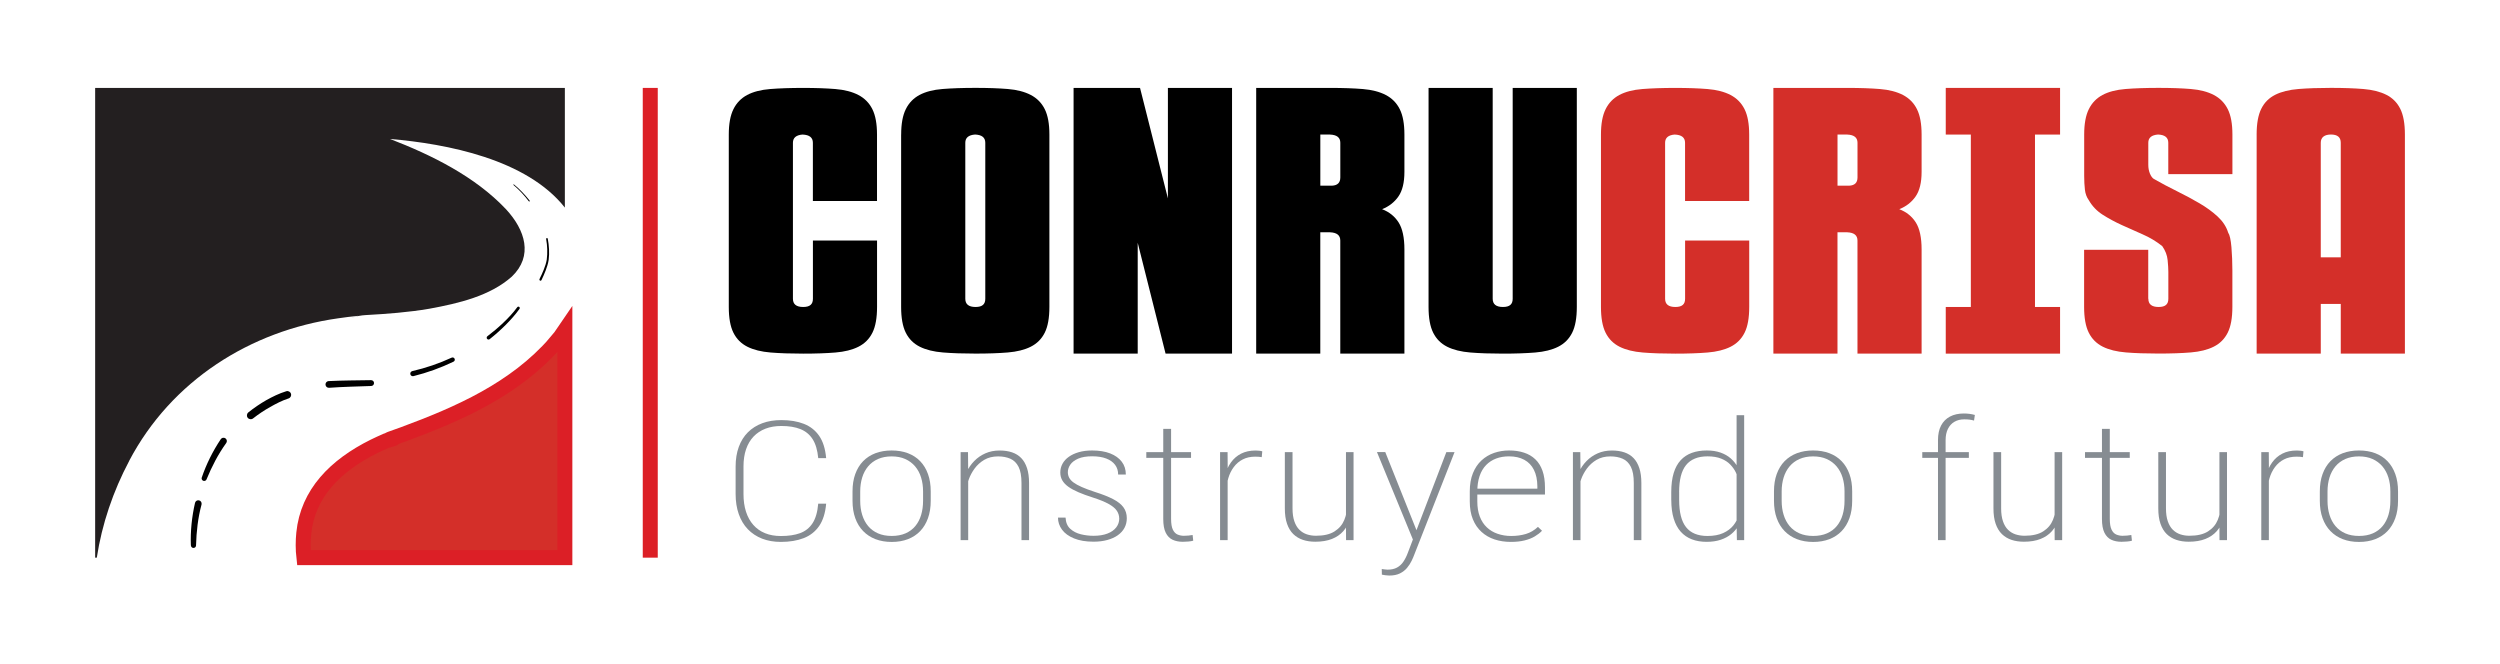
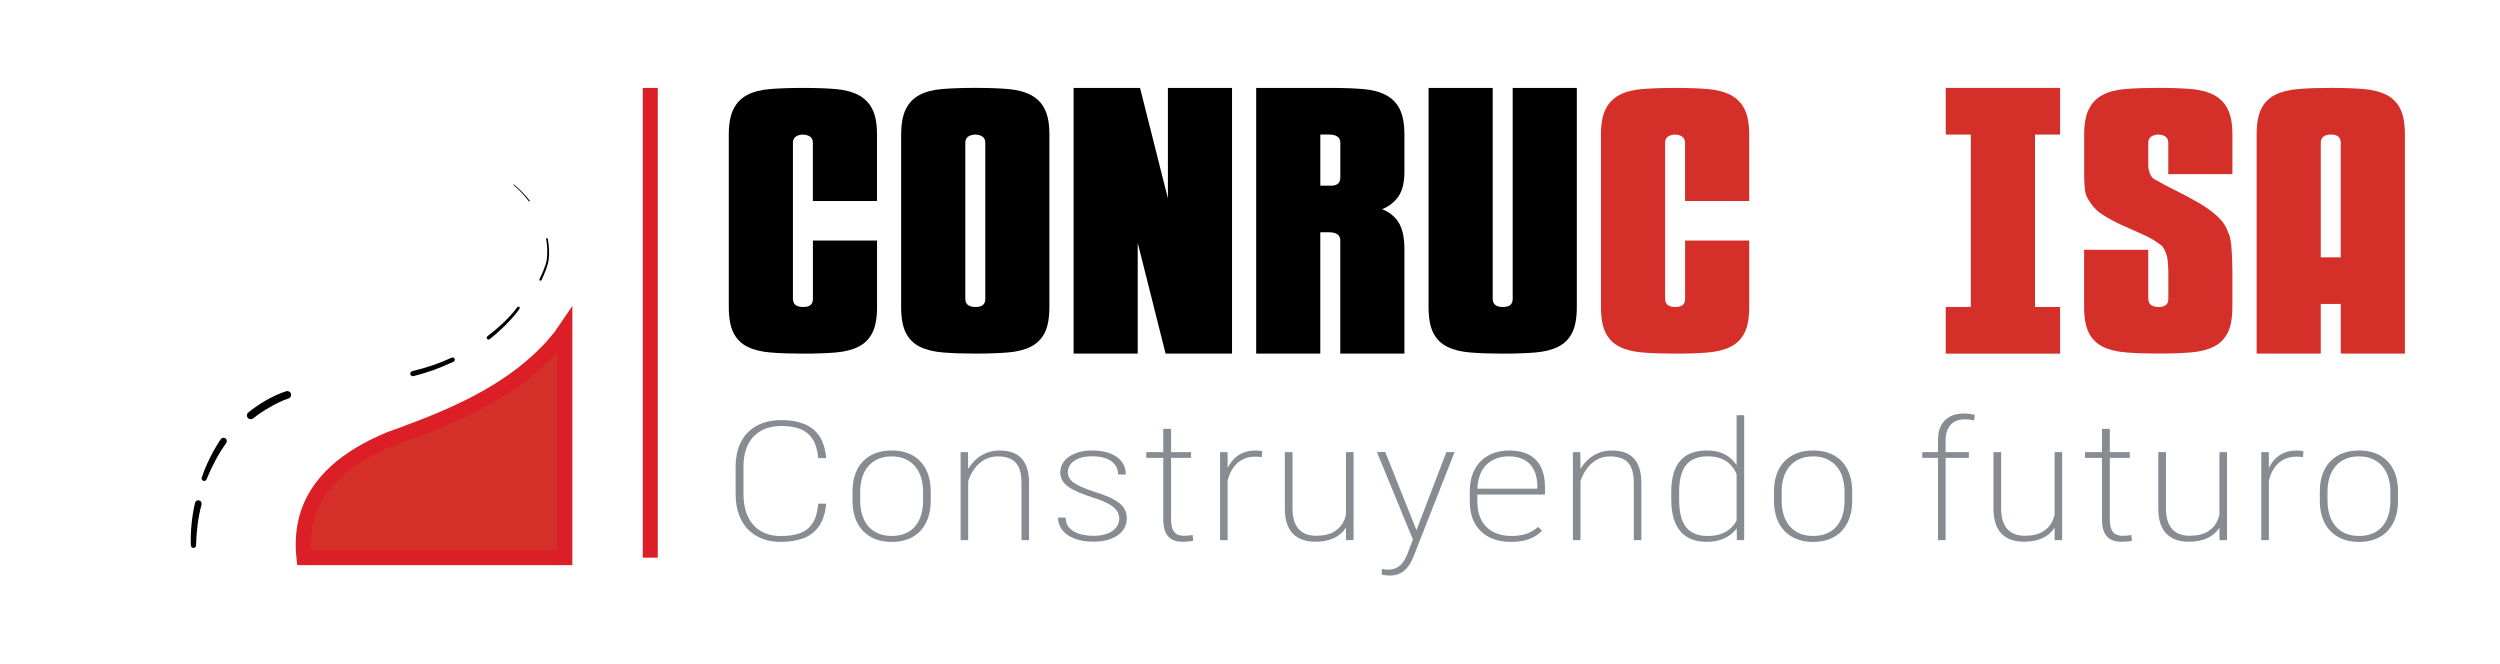
<svg xmlns="http://www.w3.org/2000/svg" id="Layer_1" data-name="Layer 1" viewBox="0 0 666.58 176.92">
  <defs>
    <style>
      .cls-1, .cls-2 {
        fill: #d42f29;
      }

      .cls-3 {
        fill: #231f20;
      }

      .cls-4 {
        fill: #868c92;
      }

      .cls-2 {
        stroke: #dc1f26;
        stroke-miterlimit: 10;
        stroke-width: 4px;
      }
    </style>
  </defs>
  <g>
    <g>
      <path class="cls-2" d="m148.13,91.38c-10.81,12.39-25.77,18.95-40.63,24.44,0,0-3.08,1.1-3.08,1.1-.2.09-.67.22-.7.32.02,0-.04.03.1,0,.37-.06.75-.18,1.1-.29.13,0-1.37.41-1.89.55-1.11.48-2.25,1.01-3.32,1.53-10.29,5.11-17.65,12.54-18.71,23.15-.21,2.09-.22,4.32.03,6.5h69.58v-60.55c-.76,1.13-1.59,2.21-2.49,3.24Z" />
-       <path class="cls-3" d="m34.45,122.86c11.22-21.32,32.25-34.67,55.67-37.98,1.81-.27,3.61-.49,5.42-.67.27-.07.37-.1.02,0,0,0-.02,0-.02,0-.56.15-1.89.52-1.75.51,1.18-.4,2.54-.65,3.73-.71,5.59-.31,11.52-.75,16.95-1.69,7.84-1.44,16.18-3.39,22-8.57,5.73-5.47,3.62-12.41-1.61-18.02-8.2-8.67-19.72-14.38-30.87-18.68,15.22,1.3,36.43,5.4,46.62,18.3v-31.9H25.37v125.25h.44c1.38-9.01,4.35-17.72,8.65-25.83Z" />
    </g>
    <line class="cls-2" x1="173.38" y1="23.44" x2="173.38" y2="148.69" />
    <g>
      <g>
        <path d="m214.02,35.87c-1.73.13-2.6.86-2.6,2.19v41.6c0,1.46.91,2.19,2.73,2.19s2.6-.73,2.6-2.19v-15.52h17.1v17.71c0,2.92-.41,5.21-1.24,6.87-.83,1.66-2.07,2.9-3.72,3.73-1.65.83-3.7,1.34-6.13,1.54-2.44.2-5.31.3-8.61.3s-6.2-.1-8.67-.3-4.54-.71-6.2-1.54c-1.65-.83-2.89-2.07-3.72-3.73-.83-1.66-1.24-3.95-1.24-6.87v-45.97c0-2.85.41-5.11,1.24-6.77.82-1.66,2.04-2.92,3.65-3.78,1.61-.86,3.66-1.39,6.13-1.59,2.48-.2,5.41-.3,8.8-.3s6.17.1,8.61.3c2.43.2,4.48.73,6.13,1.59,1.65.86,2.89,2.12,3.72,3.78.83,1.66,1.24,3.91,1.24,6.77v17.71h-17.1v-15.52c0-1.39-.91-2.12-2.73-2.19Z" />
        <path d="m240.28,35.87c0-2.85.41-5.11,1.24-6.77.82-1.66,2.04-2.92,3.65-3.78,1.61-.86,3.66-1.39,6.13-1.59,2.48-.2,5.41-.3,8.8-.3s6.17.1,8.61.3c2.43.2,4.48.73,6.13,1.59,1.65.86,2.89,2.12,3.72,3.78.83,1.66,1.24,3.91,1.24,6.77v45.97c0,2.92-.41,5.21-1.24,6.87-.83,1.66-2.07,2.9-3.72,3.73-1.65.83-3.7,1.34-6.13,1.54-2.44.2-5.31.3-8.61.3s-6.2-.1-8.67-.3-4.54-.71-6.2-1.54c-1.65-.83-2.89-2.07-3.72-3.73-.83-1.66-1.24-3.95-1.24-6.87v-45.97Zm19.7,0c-1.73.13-2.6.86-2.6,2.19v41.6c0,1.46.91,2.19,2.73,2.19s2.6-.73,2.6-2.19v-41.6c0-1.39-.91-2.12-2.73-2.19Z" />
        <path d="m303.35,64.73v29.56h-17.1V23.44h17.72l7.43,29.46v-29.46h17.1v70.85h-17.72l-7.43-29.56Z" />
        <path d="m334.94,94.29V23.44h19.82c3.3,0,6.17.1,8.61.3,2.43.2,4.48.73,6.13,1.59,1.65.86,2.89,2.12,3.72,3.78.83,1.66,1.24,3.91,1.24,6.77v9.95c0,2.85-.54,5.04-1.61,6.57-1.07,1.53-2.52,2.65-4.34,3.38,1.9.73,3.37,1.91,4.4,3.53,1.03,1.63,1.55,4.03,1.55,7.21v27.76h-17.1v-30.15c0-1.39-.91-2.12-2.73-2.19h-2.6v32.34h-17.1Zm22.43-46.97v-9.25c0-1.39-.91-2.12-2.73-2.19h-2.6v13.63h3.1c1.49-.07,2.23-.8,2.23-2.19Z" />
        <path d="m380.9,23.44h17.1v56.22c0,1.46.91,2.19,2.73,2.19s2.6-.73,2.6-2.19V23.44h17.1v58.41c0,2.92-.41,5.21-1.24,6.87-.83,1.66-2.07,2.9-3.72,3.73-1.65.83-3.7,1.34-6.13,1.54-2.44.2-5.31.3-8.61.3s-6.2-.1-8.67-.3-4.54-.71-6.2-1.54c-1.65-.83-2.89-2.07-3.72-3.73-.83-1.66-1.24-3.95-1.24-6.87V23.44Z" />
        <path class="cls-1" d="m446.57,35.87c-1.73.13-2.6.86-2.6,2.19v41.6c0,1.46.91,2.19,2.73,2.19s2.6-.73,2.6-2.19v-15.52h17.1v17.71c0,2.92-.41,5.21-1.24,6.87-.83,1.66-2.07,2.9-3.72,3.73-1.65.83-3.7,1.34-6.13,1.54-2.44.2-5.31.3-8.61.3s-6.2-.1-8.67-.3-4.54-.71-6.2-1.54c-1.65-.83-2.89-2.07-3.72-3.73-.83-1.66-1.24-3.95-1.24-6.87v-45.97c0-2.85.41-5.11,1.24-6.77.82-1.66,2.04-2.92,3.65-3.78,1.61-.86,3.66-1.39,6.13-1.59,2.48-.2,5.41-.3,8.8-.3s6.17.1,8.61.3c2.43.2,4.48.73,6.13,1.59,1.65.86,2.89,2.12,3.72,3.78.83,1.66,1.24,3.91,1.24,6.77v17.71h-17.1v-15.52c0-1.39-.91-2.12-2.73-2.19Z" />
-         <path class="cls-1" d="m472.84,94.29V23.44h19.82c3.3,0,6.17.1,8.61.3,2.43.2,4.48.73,6.13,1.59,1.65.86,2.89,2.12,3.72,3.78.83,1.66,1.24,3.91,1.24,6.77v9.95c0,2.85-.54,5.04-1.61,6.57-1.07,1.53-2.52,2.65-4.34,3.38,1.9.73,3.37,1.91,4.4,3.53,1.03,1.63,1.55,4.03,1.55,7.21v27.76h-17.1v-30.15c0-1.39-.91-2.12-2.73-2.19h-2.6v32.34h-17.1Zm22.43-46.97v-9.25c0-1.39-.91-2.12-2.73-2.19h-2.6v13.63h3.1c1.49-.07,2.23-.8,2.23-2.19Z" />
        <path class="cls-1" d="m518.8,81.85h6.69v-45.97h-6.69v-12.44h30.48v12.44h-6.69v45.97h6.69v12.44h-30.48v-12.44Z" />
        <path class="cls-1" d="m572.82,79.66c0,1.46.91,2.19,2.73,2.19s2.6-.73,2.6-2.19v-7.17c0-.8-.06-1.84-.19-3.13-.12-1.29-.6-2.54-1.43-3.73-1.57-1.26-3.3-2.3-5.2-3.13-1.9-.83-3.76-1.66-5.58-2.49-1.82-.83-3.51-1.74-5.08-2.74-1.57-1-2.81-2.29-3.72-3.88-.58-.8-.93-1.74-1.05-2.84-.12-1.09-.19-2.3-.19-3.63v-11.05c0-2.85.41-5.11,1.24-6.77.82-1.66,2.04-2.92,3.65-3.78,1.61-.86,3.66-1.39,6.13-1.59,2.48-.2,5.41-.3,8.8-.3s6.17.1,8.61.3c2.43.2,4.48.73,6.13,1.59,1.65.86,2.89,2.12,3.72,3.78.83,1.66,1.24,3.91,1.24,6.77v10.55h-17.1v-8.36c0-1.39-.91-2.12-2.73-2.19-1.73.13-2.6.86-2.6,2.19v5.87c0,.86.14,1.64.43,2.34.29.7.64,1.18,1.05,1.44,1.98,1.13,4.05,2.22,6.19,3.28,2.15,1.06,4.15,2.14,6.01,3.23,1.86,1.09,3.47,2.27,4.83,3.53,1.36,1.26,2.29,2.69,2.79,4.28.41.6.7,1.89.87,3.88.16,1.99.25,4.05.25,6.17v9.75c0,2.92-.41,5.21-1.24,6.87-.83,1.66-2.07,2.9-3.72,3.73-1.65.83-3.7,1.34-6.13,1.54-2.44.2-5.31.3-8.61.3s-6.2-.1-8.67-.3-4.54-.71-6.2-1.54c-1.65-.83-2.89-2.07-3.72-3.73-.83-1.66-1.24-3.95-1.24-6.87v-15.23h17.1v13.04Z" />
        <path class="cls-1" d="m601.69,35.87c0-2.92.41-5.21,1.24-6.87.82-1.66,2.06-2.9,3.72-3.73,1.65-.83,3.72-1.34,6.2-1.54s5.37-.3,8.67-.3,6.17.1,8.61.3c2.43.2,4.48.71,6.13,1.54,1.65.83,2.89,2.07,3.72,3.73.83,1.66,1.24,3.95,1.24,6.87v58.41h-17.1v-13.24h-5.33v13.24h-17.1v-58.41Zm17.1,32.74h5.33v-30.55c0-1.46-.87-2.19-2.6-2.19s-2.73.73-2.73,2.19v30.55Z" />
      </g>
      <g>
        <path class="cls-4" d="m218.17,134.3h2.11c-.22,2.47-.84,4.45-1.86,5.94-1.03,1.49-2.4,2.57-4.12,3.24-1.72.67-3.75,1.01-6.09,1.01-1.85,0-3.52-.29-5.01-.87-1.48-.58-2.75-1.42-3.81-2.52-1.05-1.1-1.86-2.44-2.41-4.02-.56-1.58-.84-3.38-.84-5.39v-7.28c0-1.95.28-3.7.84-5.24.56-1.54,1.37-2.84,2.43-3.9,1.06-1.06,2.34-1.87,3.85-2.43,1.5-.56,3.2-.83,5.09-.83,2.29,0,4.28.33,5.99,1,1.71.67,3.07,1.74,4.09,3.22,1.02,1.48,1.63,3.46,1.85,5.93h-2.11c-.2-2.11-.69-3.79-1.48-5.04s-1.88-2.15-3.27-2.71c-1.39-.56-3.08-.83-5.08-.83-1.58,0-3,.24-4.24.72-1.24.48-2.3,1.18-3.17,2.09-.87.92-1.54,2.05-2,3.38-.46,1.34-.69,2.87-.69,4.61v7.33c0,1.76.22,3.34.67,4.73s1.1,2.57,1.96,3.53c.85.97,1.9,1.7,3.13,2.2,1.23.5,2.63.75,4.2.75,2.02,0,3.72-.25,5.12-.76,1.39-.51,2.5-1.38,3.32-2.63.82-1.25,1.33-2.99,1.52-5.21Z" />
        <path class="cls-4" d="m227.31,133.52v-2.49c0-1.74.24-3.28.73-4.63.49-1.35,1.18-2.49,2.09-3.43.91-.93,2.01-1.64,3.29-2.13,1.29-.48,2.72-.73,4.31-.73s3.07.24,4.35.73c1.28.49,2.37,1.19,3.27,2.13.9.93,1.59,2.07,2.08,3.43.49,1.35.73,2.89.73,4.63v2.49c0,1.73-.24,3.28-.73,4.64-.49,1.36-1.18,2.51-2.08,3.45-.9.94-1.99,1.65-3.27,2.15-1.28.49-2.72.74-4.32.74s-3.04-.25-4.32-.74c-1.28-.49-2.38-1.21-3.29-2.15-.92-.94-1.62-2.09-2.11-3.45-.49-1.36-.73-2.91-.73-4.64Zm2.05-2.49v2.49c0,1.36.17,2.61.53,3.76.35,1.15.88,2.14,1.58,2.98.7.84,1.58,1.49,2.63,1.95s2.27.69,3.66.69,2.63-.23,3.68-.69,1.93-1.11,2.62-1.95c.69-.84,1.21-1.83,1.55-2.98s.51-2.4.51-3.76v-2.49c0-1.34-.18-2.58-.53-3.72s-.88-2.12-1.59-2.96c-.71-.84-1.59-1.49-2.63-1.96-1.04-.47-2.26-.7-3.64-.7s-2.58.24-3.63.7c-1.05.47-1.93,1.12-2.63,1.96-.7.84-1.23,1.82-1.58,2.96s-.53,2.37-.53,3.72Z" />
        <path class="cls-4" d="m258.15,125.56v18.45h-2.02v-23.46h1.97l.05,5.01Zm-.4,4.88l-.97-1c.11-1.24.42-2.42.93-3.53.51-1.11,1.2-2.11,2.05-2.98.85-.88,1.85-1.56,2.98-2.06,1.13-.5,2.39-.75,3.78-.75,1.24,0,2.35.16,3.32.49.97.33,1.79.83,2.46,1.53.67.69,1.18,1.59,1.54,2.69.36,1.1.54,2.42.54,3.97v15.22h-2.02v-15.24c0-1.85-.26-3.29-.78-4.31-.52-1.03-1.25-1.75-2.19-2.16-.94-.41-2.02-.62-3.27-.62-1.42,0-2.65.31-3.69.92-1.03.61-1.89,1.39-2.58,2.33-.68.94-1.2,1.91-1.54,2.89-.34.99-.53,1.86-.57,2.61Z" />
        <path class="cls-4" d="m298.42,138.26c0-.74-.21-1.42-.62-2.05-.41-.63-1.13-1.24-2.16-1.82-1.03-.58-2.47-1.17-4.35-1.77-1.4-.45-2.64-.9-3.71-1.36s-1.97-.94-2.7-1.46c-.73-.52-1.27-1.09-1.63-1.71-.36-.62-.54-1.32-.54-2.1,0-.84.19-1.61.58-2.33.39-.72.95-1.34,1.69-1.86.74-.53,1.63-.94,2.67-1.24s2.22-.45,3.54-.45c1.87,0,3.47.26,4.81.78,1.33.52,2.36,1.26,3.09,2.21.73.95,1.09,2.1,1.09,3.42h-2.05c0-1-.27-1.86-.81-2.58-.54-.72-1.32-1.28-2.35-1.68s-2.29-.6-3.78-.6-2.77.21-3.72.63c-.95.42-1.65.95-2.09,1.59-.44.64-.66,1.32-.66,2.03,0,.52.12,1,.35,1.45.23.45.62.88,1.16,1.28.54.4,1.28.81,2.21,1.22s2.11.85,3.51,1.31c1.94.61,3.54,1.24,4.8,1.89,1.26.65,2.19,1.38,2.79,2.2.6.82.9,1.79.9,2.92,0,.94-.21,1.79-.62,2.56-.41.77-1.01,1.42-1.78,1.97-.77.55-1.71.97-2.81,1.27-1.1.3-2.32.45-3.67.45-2.03,0-3.76-.29-5.18-.87-1.42-.58-2.49-1.35-3.21-2.33-.72-.98-1.08-2.05-1.08-3.22h2.02c.07,1.3.49,2.3,1.27,3,.77.7,1.72,1.18,2.83,1.45s2.23.4,3.35.4c1.46,0,2.7-.2,3.73-.6s1.8-.95,2.34-1.65c.53-.7.8-1.49.8-2.37Z" />
        <path class="cls-4" d="m317.57,120.55v1.54h-11.93v-1.54h11.93Zm-7.4-6.2h2.08v24c0,1.27.16,2.23.47,2.87s.73,1.08,1.25,1.3c.52.22,1.08.34,1.67.34.47,0,.88-.02,1.24-.06.36-.04.73-.09,1.11-.15l.16,1.52c-.32.1-.76.17-1.3.22-.54.04-1.04.07-1.48.07-1.03,0-1.93-.18-2.71-.54-.78-.36-1.4-.99-1.84-1.88-.44-.89-.66-2.11-.66-3.67v-24Z" />
        <path class="cls-4" d="m327.33,124.56v19.45h-2.02v-23.46h2l.03,4.01Zm9.23-4.23l-.14,1.56c-.25-.04-.52-.08-.8-.1-.28-.02-.59-.03-.93-.03-1.26,0-2.37.24-3.32.73-.95.48-1.75,1.16-2.4,2.03s-1.14,1.86-1.47,2.99c-.33,1.13-.51,2.33-.53,3.62l-.92.17c0-1.59.18-3.06.53-4.42.35-1.36.89-2.55,1.62-3.57.73-1.02,1.64-1.81,2.73-2.36s2.38-.83,3.87-.83c.34,0,.67.02.98.06.31.03.57.09.77.16Z" />
        <path class="cls-4" d="m359.2,134.62l1.27-.04c0,1.42-.19,2.73-.57,3.92-.38,1.2-.96,2.24-1.74,3.13-.78.89-1.79,1.58-3.02,2.07-1.23.49-2.71.74-4.44.74-1.21,0-2.3-.16-3.29-.49-.99-.33-1.84-.84-2.57-1.54-.72-.7-1.28-1.62-1.67-2.75-.4-1.13-.59-2.52-.59-4.15v-14.96h2.05v15c0,1.36.16,2.51.49,3.45.32.94.77,1.69,1.34,2.25s1.23.97,1.98,1.22,1.56.38,2.43.38c2.11,0,3.77-.39,4.98-1.17,1.22-.78,2.08-1.8,2.59-3.06.51-1.26.77-2.59.77-4.01Zm-.32,3.97v-18.04h2.02v23.46h-2l-.03-5.42Z" />
        <path class="cls-4" d="m369.36,120.55l8.53,21.35.59,1.73-1.51.82-9.83-23.91h2.21Zm8.18,21.18l8.1-21.18h2.19l-10.72,27.29c-.18.51-.43,1.08-.74,1.72-.31.64-.72,1.27-1.21,1.86s-1.13,1.09-1.89,1.47c-.77.38-1.71.57-2.85.57-.27,0-.62-.03-1.04-.08-.42-.05-.73-.11-.93-.16l-.03-1.5c.2.03.47.06.82.11.35.04.59.06.72.06.99,0,1.83-.18,2.51-.55s1.26-.89,1.71-1.57c.46-.68.86-1.47,1.2-2.39l2.16-5.68Z" />
        <path class="cls-4" d="m402.85,144.49c-1.57,0-3.01-.22-4.35-.66-1.33-.44-2.49-1.11-3.48-2.01-.99-.9-1.76-2.02-2.31-3.37-.55-1.35-.82-2.94-.82-4.76v-2.67c0-1.86.28-3.48.84-4.86.56-1.37,1.32-2.51,2.29-3.4.97-.9,2.09-1.56,3.35-2,1.26-.43,2.59-.65,3.99-.65,1.48,0,2.8.19,3.98.58,1.18.38,2.19.97,3.02,1.77.84.79,1.47,1.82,1.92,3.07.44,1.25.66,2.74.66,4.48v1.84h-18.79v-1.56h16.76v-.63c-.02-1.73-.32-3.19-.92-4.38-.59-1.18-1.45-2.08-2.58-2.69-1.13-.61-2.48-.91-4.06-.91-1.26,0-2.4.19-3.43.58s-1.92.96-2.67,1.73-1.34,1.75-1.74,2.93c-.4,1.18-.61,2.55-.61,4.11v2.67c0,1.53.22,2.88.66,4.03.44,1.16,1.07,2.12,1.88,2.88.81.77,1.77,1.34,2.88,1.72,1.11.38,2.31.58,3.6.58,1.44,0,2.75-.18,3.94-.54,1.19-.36,2.26-.99,3.21-1.89l1.08,1.04c-.52.55-1.17,1.05-1.94,1.51-.77.46-1.68.81-2.73,1.07-1.04.26-2.26.39-3.64.39Z" />
        <path class="cls-4" d="m421.41,125.56v18.45h-2.02v-23.46h1.97l.05,5.01Zm-.4,4.88l-.97-1c.11-1.24.42-2.42.93-3.53.51-1.11,1.2-2.11,2.05-2.98.85-.88,1.85-1.56,2.98-2.06,1.13-.5,2.39-.75,3.78-.75,1.24,0,2.35.16,3.32.49s1.79.83,2.46,1.53c.67.69,1.18,1.59,1.54,2.69.36,1.1.54,2.42.54,3.97v15.22h-2.02v-15.24c0-1.85-.26-3.29-.78-4.31-.52-1.03-1.25-1.75-2.19-2.16-.94-.41-2.02-.62-3.27-.62-1.42,0-2.65.31-3.69.92-1.03.61-1.89,1.39-2.58,2.33-.68.94-1.2,1.91-1.54,2.89-.34.99-.53,1.86-.57,2.61Z" />
        <path class="cls-4" d="m445.61,133.34v-2.12c0-2,.22-3.69.65-5.1s1.06-2.54,1.88-3.43c.82-.88,1.81-1.53,2.98-1.95s2.48-.63,3.94-.63,2.61.19,3.69.56c1.07.38,1.99.9,2.75,1.58.76.68,1.4,1.48,1.9,2.41s.88,1.94,1.13,3.03v9.76c-.2.95-.54,1.86-1.02,2.71-.49.85-1.12,1.6-1.9,2.24s-1.72,1.15-2.82,1.52c-1.1.37-2.36.55-3.78.55s-2.74-.22-3.91-.67-2.16-1.13-2.97-2.04c-.81-.91-1.43-2.07-1.86-3.47-.43-1.4-.65-3.06-.65-4.96Zm2.11-2.12v2.12c0,1.62.15,3.03.45,4.23.3,1.2.76,2.19,1.38,2.98.62.79,1.41,1.38,2.36,1.77.95.39,2.07.59,3.35.59,1.65,0,3.05-.26,4.18-.77,1.13-.51,2.04-1.19,2.73-2.04.68-.85,1.16-1.77,1.43-2.79v-9.24c-.16-.66-.42-1.36-.77-2.1-.35-.74-.84-1.43-1.47-2.09-.63-.66-1.44-1.19-2.43-1.59s-2.2-.61-3.62-.61c-1.3,0-2.43.19-3.39.59-.96.39-1.75.97-2.38,1.76-.62.78-1.08,1.77-1.38,2.96s-.45,2.61-.45,4.24Zm15.31,8.24v-28.75h2.02v33.3h-1.94l-.08-4.55Z" />
        <path class="cls-4" d="m473,133.52v-2.49c0-1.74.24-3.28.73-4.63.49-1.35,1.18-2.49,2.09-3.43.91-.93,2.01-1.64,3.29-2.13,1.29-.48,2.72-.73,4.31-.73s3.07.24,4.35.73c1.28.49,2.37,1.19,3.27,2.13.9.93,1.59,2.07,2.08,3.43.49,1.35.73,2.89.73,4.63v2.49c0,1.73-.24,3.28-.73,4.64-.49,1.36-1.18,2.51-2.08,3.45-.9.94-1.99,1.65-3.27,2.15-1.28.49-2.72.74-4.32.74s-3.04-.25-4.32-.74c-1.28-.49-2.38-1.21-3.29-2.15-.92-.94-1.62-2.09-2.11-3.45-.49-1.36-.73-2.91-.73-4.64Zm2.05-2.49v2.49c0,1.36.17,2.61.53,3.76.35,1.15.88,2.14,1.58,2.98.7.84,1.58,1.49,2.63,1.95s2.27.69,3.66.69,2.63-.23,3.68-.69,1.93-1.11,2.62-1.95c.69-.84,1.21-1.83,1.55-2.98.34-1.15.51-2.4.51-3.76v-2.49c0-1.34-.18-2.58-.53-3.72s-.88-2.12-1.59-2.96c-.71-.84-1.59-1.49-2.63-1.96-1.04-.47-2.26-.7-3.64-.7s-2.58.24-3.63.7c-1.05.47-1.93,1.12-2.63,1.96-.7.84-1.23,1.82-1.58,2.96-.35,1.13-.53,2.37-.53,3.72Z" />
        <path class="cls-4" d="m524.96,120.55v1.54h-12.42v-1.54h12.42Zm-6.21,23.46h-2.02v-26.67c0-1.53.27-2.82.82-3.87.55-1.05,1.34-1.85,2.38-2.4,1.04-.55,2.26-.82,3.69-.82.47,0,.95.03,1.46.09.5.06,1,.16,1.48.3l-.22,1.5c-.4-.12-.79-.2-1.17-.25-.39-.05-.87-.08-1.44-.08-1.01,0-1.88.22-2.63.66-.75.44-1.32,1.07-1.73,1.9-.4.82-.61,1.81-.61,2.97v26.67Z" />
        <path class="cls-4" d="m548.14,134.62l1.27-.04c0,1.42-.19,2.73-.57,3.92s-.96,2.24-1.74,3.13c-.78.89-1.79,1.58-3.02,2.07-1.23.49-2.71.74-4.44.74-1.21,0-2.3-.16-3.29-.49s-1.84-.84-2.57-1.54c-.72-.7-1.28-1.62-1.67-2.75-.4-1.13-.59-2.52-.59-4.15v-14.96h2.05v15c0,1.36.16,2.51.49,3.45.32.94.77,1.69,1.34,2.25s1.23.97,1.98,1.22c.76.25,1.56.38,2.43.38,2.11,0,3.77-.39,4.98-1.17,1.22-.78,2.08-1.8,2.59-3.06.51-1.26.77-2.59.77-4.01Zm-.32,3.97v-18.04h2.02v23.46h-2l-.03-5.42Z" />
        <path class="cls-4" d="m567.86,120.55v1.54h-11.93v-1.54h11.93Zm-7.4-6.2h2.08v24c0,1.27.16,2.23.47,2.87.31.64.73,1.08,1.25,1.3.52.22,1.08.34,1.67.34.47,0,.88-.02,1.24-.06.36-.04.73-.09,1.11-.15l.16,1.52c-.32.1-.76.17-1.3.22-.54.04-1.04.07-1.48.07-1.03,0-1.93-.18-2.71-.54-.78-.36-1.4-.99-1.84-1.88-.44-.89-.66-2.11-.66-3.67v-24Z" />
        <path class="cls-4" d="m592.09,134.62l1.27-.04c0,1.42-.19,2.73-.57,3.92-.38,1.2-.96,2.24-1.74,3.13-.78.89-1.79,1.58-3.02,2.07-1.23.49-2.71.74-4.44.74-1.21,0-2.3-.16-3.29-.49-.99-.33-1.84-.84-2.57-1.54-.72-.7-1.28-1.62-1.67-2.75-.4-1.13-.59-2.52-.59-4.15v-14.96h2.05v15c0,1.36.16,2.51.49,3.45s.77,1.69,1.34,2.25,1.23.97,1.98,1.22,1.56.38,2.43.38c2.11,0,3.77-.39,4.98-1.17,1.22-.78,2.08-1.8,2.59-3.06.51-1.26.77-2.59.77-4.01Zm-.32,3.97v-18.04h2.02v23.46h-2l-.03-5.42Z" />
        <path class="cls-4" d="m604.95,124.56v19.45h-2.02v-23.46h2l.03,4.01Zm9.23-4.23l-.14,1.56c-.25-.04-.52-.08-.8-.1-.28-.02-.59-.03-.93-.03-1.26,0-2.37.24-3.32.73-.95.48-1.75,1.16-2.4,2.03-.65.87-1.14,1.86-1.47,2.99-.33,1.13-.51,2.33-.53,3.62l-.92.17c0-1.59.18-3.06.53-4.42.35-1.36.89-2.55,1.62-3.57.73-1.02,1.64-1.81,2.73-2.36,1.09-.56,2.38-.83,3.87-.83.34,0,.67.02.98.06.31.03.57.09.77.16Z" />
        <path class="cls-4" d="m618.54,133.52v-2.49c0-1.74.24-3.28.73-4.63.49-1.35,1.18-2.49,2.09-3.43.91-.93,2.01-1.64,3.29-2.13,1.29-.48,2.72-.73,4.31-.73s3.07.24,4.35.73c1.28.49,2.37,1.19,3.27,2.13.9.93,1.59,2.07,2.08,3.43.49,1.35.73,2.89.73,4.63v2.49c0,1.73-.24,3.28-.73,4.64-.49,1.36-1.18,2.51-2.08,3.45-.9.94-1.99,1.65-3.27,2.15-1.28.49-2.72.74-4.32.74s-3.04-.25-4.32-.74c-1.28-.49-2.38-1.21-3.29-2.15-.92-.94-1.62-2.09-2.11-3.45-.49-1.36-.73-2.91-.73-4.64Zm2.05-2.49v2.49c0,1.36.17,2.61.53,3.76.35,1.15.88,2.14,1.58,2.98.7.84,1.58,1.49,2.63,1.95s2.27.69,3.66.69,2.63-.23,3.68-.69,1.93-1.11,2.62-1.95c.69-.84,1.21-1.83,1.55-2.98.34-1.15.51-2.4.51-3.76v-2.49c0-1.34-.18-2.58-.53-3.72-.35-1.13-.88-2.12-1.59-2.96-.71-.84-1.59-1.49-2.63-1.96-1.04-.47-2.26-.7-3.64-.7s-2.58.24-3.63.7c-1.05.47-1.93,1.12-2.63,1.96-.7.84-1.23,1.82-1.58,2.96-.35,1.13-.53,2.37-.53,3.72Z" />
      </g>
    </g>
  </g>
  <path d="m53.79,127.35c1.22-3.6,2.94-7.05,5.07-10.24.27-.41.82-.52,1.23-.25s.52.82.25,1.23c0,0-.01.02-.02.03-2.15,2.98-3.85,6.28-5.25,9.7-.14.35-.54.51-.89.37-.33-.14-.5-.51-.39-.85Z" />
  <path d="m66.22,109.95c1.51-1.2,3.11-2.29,4.78-3.25.84-.47,1.69-.91,2.57-1.32.9-.42,1.82-.77,2.75-1.06.53-.17,1.1.13,1.26.66.17.53-.12,1.09-.65,1.26-.85.28-1.69.61-2.48,1-.82.4-1.63.83-2.42,1.28-1.59.9-3.11,1.91-4.55,3.04-.44.35-1.08.27-1.43-.17-.34-.44-.27-1.08.17-1.42Z" />
-   <path d="m87.65,101.61c1.89-.09,3.77-.14,5.65-.17l5.62-.08h.02c.43,0,.79.34.79.77,0,.43-.33.78-.76.79l-5.63.19c-1.87.07-3.73.15-5.59.29-.5.04-.93-.34-.96-.83-.04-.5.34-.93.83-.96,0,0,.02,0,.02,0Z" />
  <path d="m109.92,98.95c3.61-.83,7.14-2.03,10.51-3.59.3-.14.65,0,.78.29.14.29.01.64-.28.78-3.41,1.65-7.01,2.94-10.69,3.86-.37.09-.74-.13-.83-.5-.09-.37.13-.74.5-.83,0,0,0,0,.01,0Z" />
  <path d="m129.96,89.65c1.48-1.12,2.9-2.32,4.25-3.61,1.35-1.29,2.62-2.63,3.71-4.13.12-.17.35-.2.52-.08.16.12.2.35.08.52h0c-1.1,1.55-2.39,2.97-3.72,4.31-1.34,1.34-2.76,2.6-4.24,3.77-.21.17-.52.13-.69-.08-.17-.21-.13-.52.08-.69,0,0,0,0,0,0Z" />
  <path d="m143.84,74.42c.42-.83.81-1.68,1.15-2.54.34-.86.64-1.74.79-2.64.13-.89.15-1.84.13-2.76-.03-.93-.13-1.85-.29-2.76-.02-.12.06-.23.18-.25.12-.02.23.06.25.17.18.93.29,1.88.34,2.82.04.95.03,1.89-.1,2.86-.15.96-.45,1.87-.78,2.76-.34.89-.72,1.75-1.13,2.6-.07.15-.25.21-.39.14-.15-.07-.21-.25-.14-.39,0,0,0,0,0,0Z" />
  <path d="m141,53.67c-1.21-1.58-2.56-3.06-4.09-4.34h0s-.05-.1-.01-.14c.04-.04.1-.05.14-.01,1.56,1.27,2.94,2.75,4.19,4.32.05.06.04.15-.02.2-.06.05-.15.04-.2-.02,0,0,0,0,0,0Z" />
  <path d="m50.89,145.45c-.14-3.8.25-7.63,1.11-11.37.11-.48.59-.78,1.07-.67s.78.59.67,1.07c0,0,0,.02,0,.03-.96,3.55-1.37,7.23-1.47,10.93,0,.38-.32.67-.7.66-.36,0-.65-.3-.66-.66Z" />
</svg>